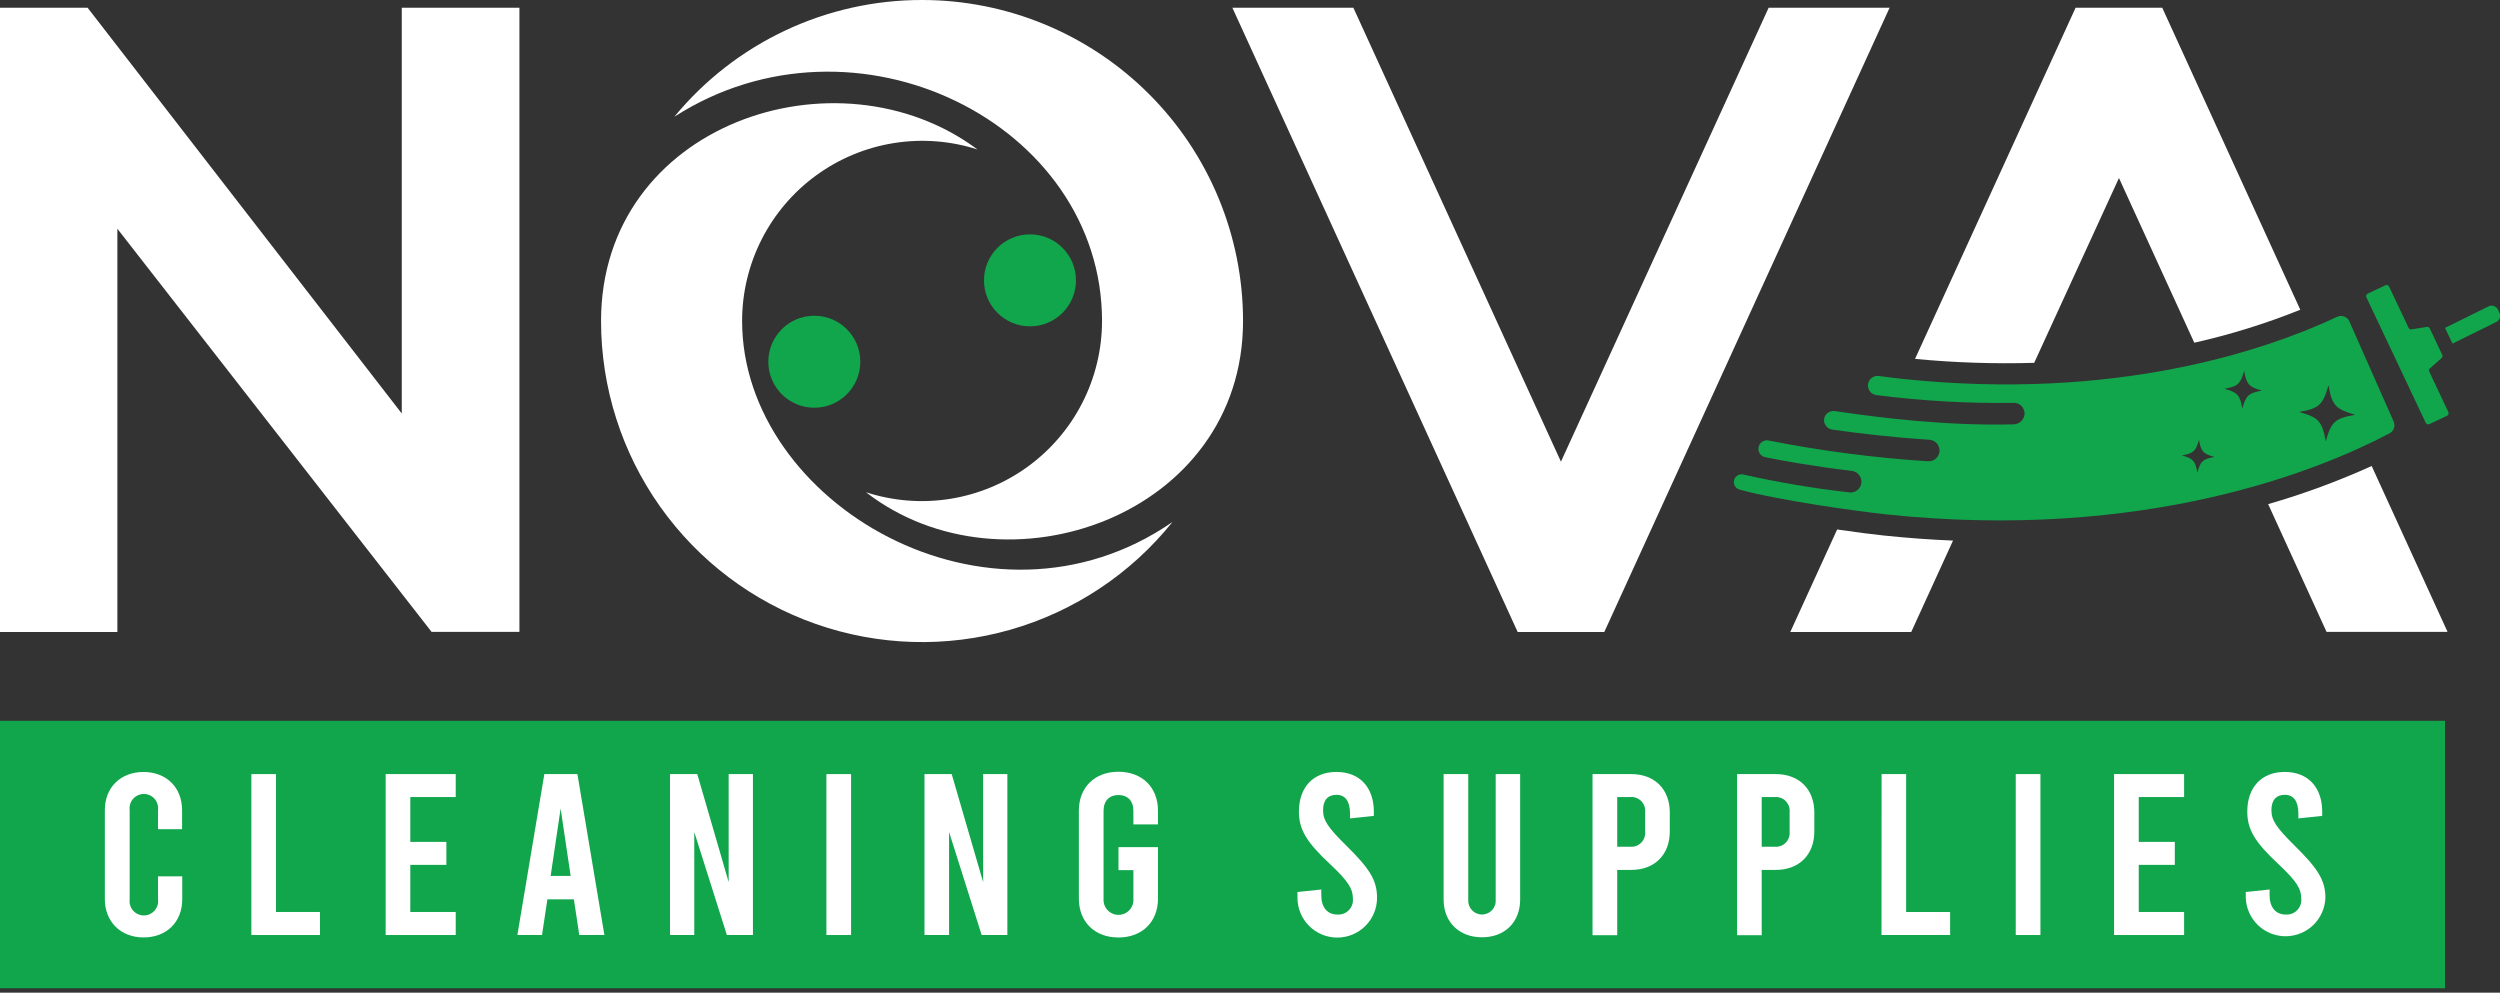
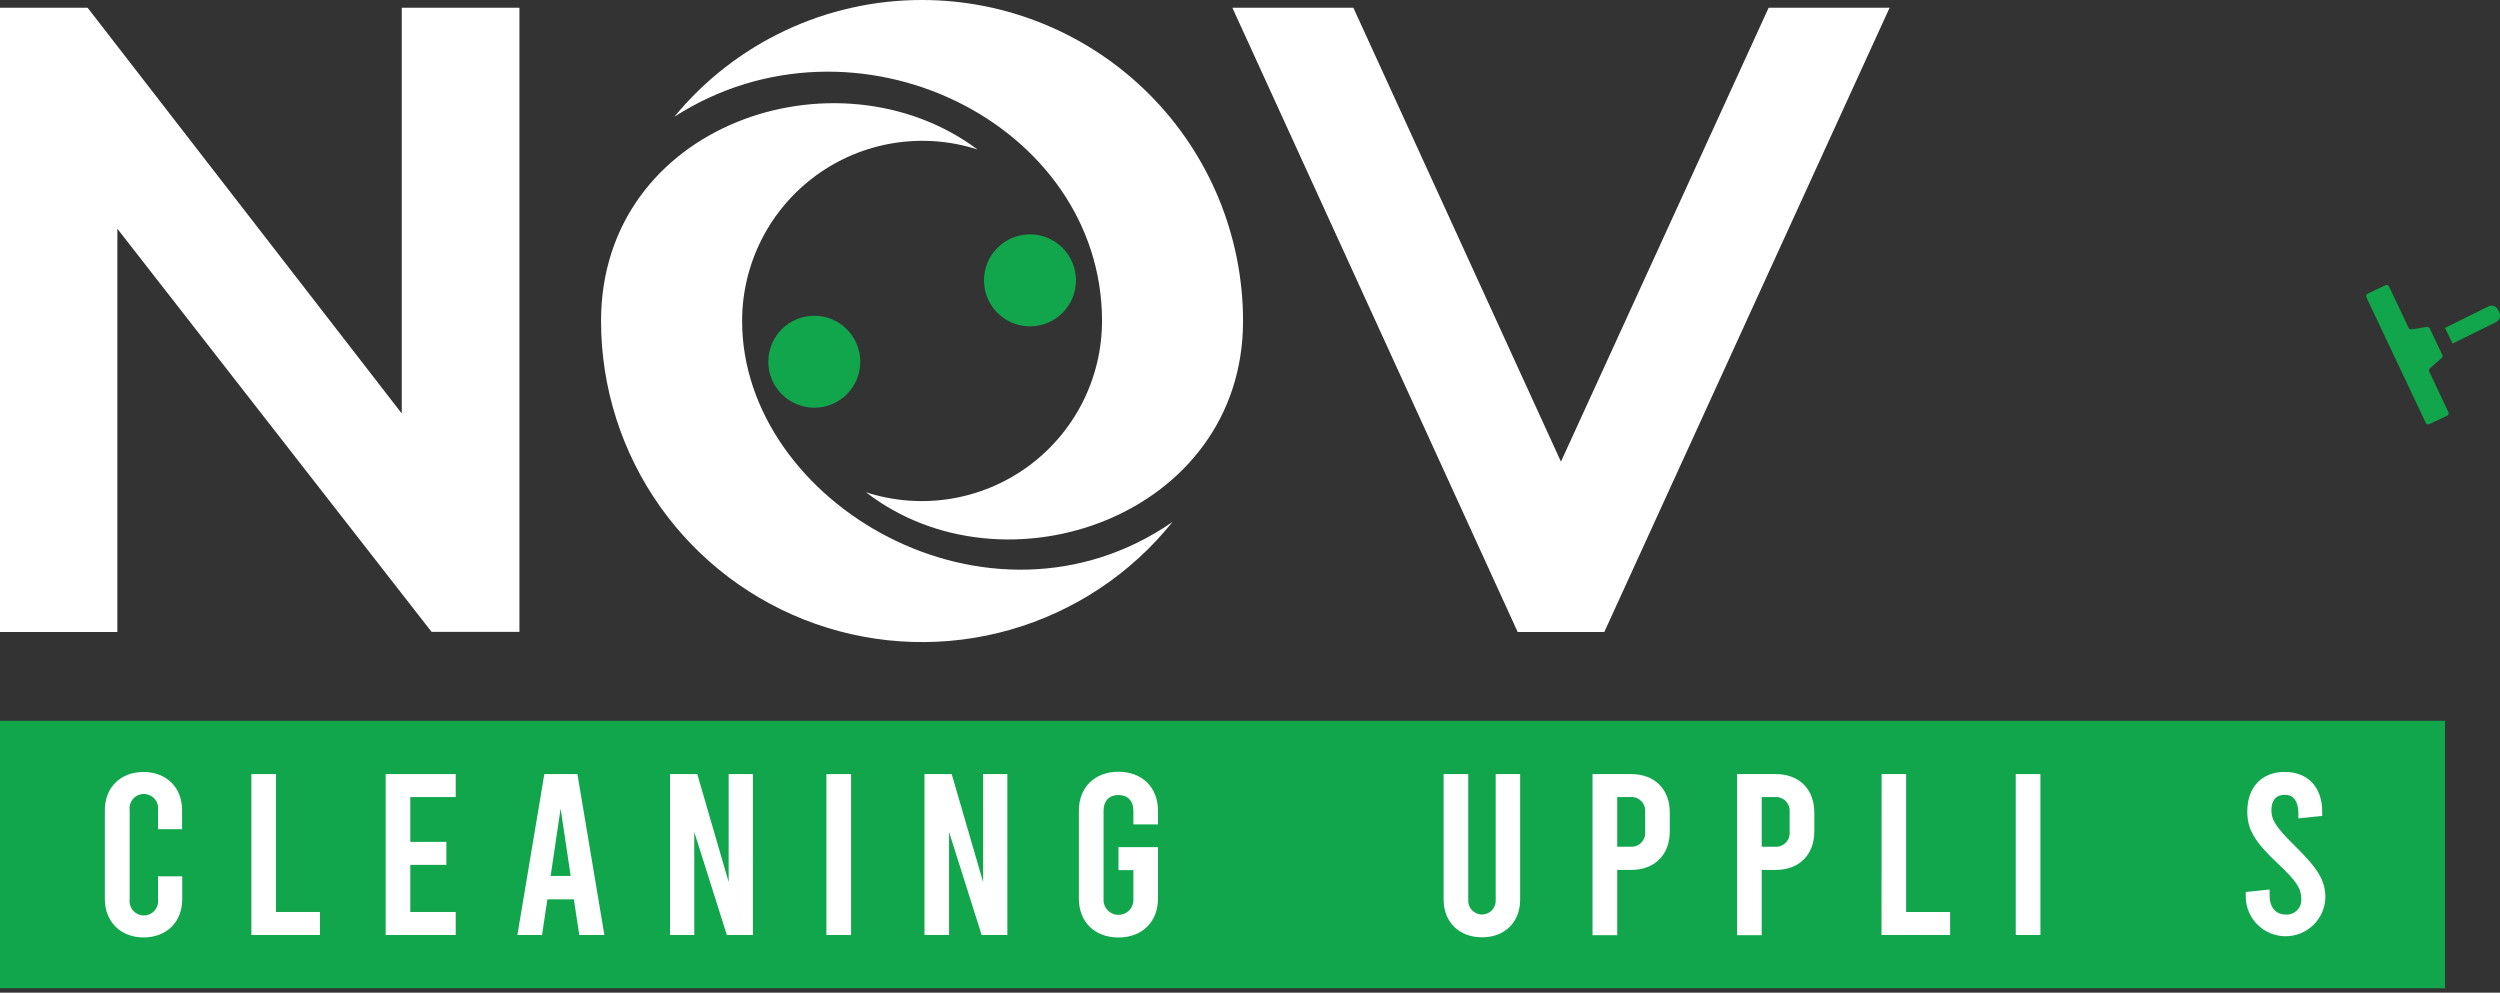
<svg xmlns="http://www.w3.org/2000/svg" width="204" height="81" viewBox="0 0 204 81" fill="none">
  <rect x="0" y="0" width="204" height="81" fill="#333333" stroke="none" />
  <g clip-path="url(#clip0_2001_76)">
    <path d="M32.784 0.63V33.741L7.147 0.63H0V51.57H9.577V18.665L35.215 51.558H42.385V0.63H32.784Z" fill="white" />
    <path d="M144.323 0.63L127.373 37.672L110.434 0.63H100.561L123.842 51.57H130.911L154.192 0.63H144.323Z" fill="white" />
-     <path d="M153.686 43.695C152.909 43.618 151.544 43.443 149.911 43.205L146.088 51.57H155.957L159.367 44.111C157.532 44.039 155.638 43.9 153.686 43.695ZM193.528 38.026C190.791 39.265 187.969 40.304 185.082 41.137L189.846 51.558H199.719L193.528 38.026ZM176.438 0.63H169.369L156.268 29.285C159.499 29.595 162.746 29.702 165.99 29.607L172.907 14.527L179.055 27.966C182.005 27.301 184.897 26.401 187.703 25.275L176.438 0.63Z" fill="white" />
    <path fill-rule="evenodd" clip-rule="evenodd" d="M60.556 26.197C60.555 23.879 61.103 21.595 62.153 19.529C63.203 17.463 64.727 15.675 66.6 14.311C68.472 12.946 70.641 12.043 72.929 11.676C75.217 11.309 77.56 11.488 79.765 12.198C68.329 3.674 49.046 10.102 49.046 26.197C49.046 31.622 50.73 36.913 53.866 41.34C57.002 45.766 61.434 49.111 66.552 50.91C71.669 52.71 77.22 52.877 82.436 51.387C87.652 49.898 92.278 46.825 95.673 42.595C80.722 52.926 60.556 41.043 60.556 26.197Z" fill="white" />
    <path fill-rule="evenodd" clip-rule="evenodd" d="M75.247 2.66527e-05C71.382 -0.005 67.564 0.846 64.067 2.493C60.571 4.141 57.483 6.543 55.026 9.527C69.776 0.051 89.926 10.048 89.926 26.197C89.924 28.518 89.372 30.805 88.317 32.872C87.261 34.938 85.731 36.726 83.852 38.088C81.974 39.45 79.799 40.349 77.507 40.71C75.214 41.071 72.869 40.884 70.662 40.165C81.978 48.929 101.432 42.109 101.432 26.197C101.432 19.251 98.674 12.59 93.763 7.677C88.853 2.765 82.193 0.003 75.247 2.66527e-05Z" fill="white" />
    <path d="M199.513 58.817H0V80.64H199.513V58.817Z" fill="#12A64C" />
    <path d="M8.555 73.369V66.105C8.555 64.266 9.826 62.994 11.708 62.994C13.59 62.994 14.858 64.27 14.858 66.105V67.66H12.894V66.105C12.916 65.941 12.902 65.773 12.853 65.615C12.805 65.456 12.723 65.309 12.614 65.185C12.504 65.06 12.37 64.96 12.218 64.892C12.067 64.823 11.903 64.788 11.737 64.788C11.572 64.788 11.408 64.823 11.257 64.892C11.105 64.96 10.97 65.06 10.861 65.185C10.752 65.309 10.67 65.456 10.622 65.615C10.573 65.773 10.559 65.941 10.581 66.105V73.384C10.559 73.549 10.573 73.716 10.622 73.875C10.67 74.033 10.752 74.18 10.861 74.305C10.97 74.429 11.105 74.529 11.257 74.597C11.408 74.666 11.572 74.701 11.737 74.701C11.903 74.701 12.067 74.666 12.218 74.597C12.37 74.529 12.504 74.429 12.614 74.305C12.723 74.18 12.805 74.033 12.853 73.875C12.902 73.716 12.916 73.549 12.894 73.384V71.51H14.87V73.384C14.87 75.224 13.598 76.495 11.72 76.495C9.842 76.495 8.555 75.208 8.555 73.369Z" fill="white" />
    <path d="M20.512 63.165H22.522V74.418H26.111V76.297H20.512V63.165Z" fill="white" />
    <path d="M31.47 63.165H37.186V65.039H33.48V68.698H36.424V70.573H33.48V74.418H37.186V76.297H31.47V63.165Z" fill="white" />
    <path d="M46.829 73.388H44.667L44.228 76.297H42.218L44.419 63.165H47.117L49.318 76.297H47.269L46.829 73.388ZM46.565 71.475L45.748 65.976L44.932 71.475H46.565Z" fill="white" />
    <path d="M54.673 63.165H56.897L59.459 71.98V63.165H61.439V76.297H59.312L56.652 67.89V76.297H54.673V63.165Z" fill="white" />
    <path d="M67.435 63.165H69.449V76.297H67.435V63.165Z" fill="white" />
    <path d="M75.438 63.165H77.658L80.224 71.98V63.165H82.2V76.297H80.104L77.444 67.89V76.297H75.438V63.165Z" fill="white" />
    <path d="M92.485 67.272V66.168C92.485 65.339 92.006 64.873 91.268 64.873C90.529 64.873 90.05 65.339 90.05 66.168V73.334C90.037 73.502 90.059 73.671 90.114 73.83C90.169 73.99 90.256 74.136 90.371 74.26C90.485 74.384 90.624 74.482 90.778 74.55C90.932 74.618 91.099 74.653 91.268 74.653C91.436 74.653 91.603 74.618 91.757 74.55C91.912 74.482 92.05 74.384 92.165 74.26C92.279 74.136 92.367 73.99 92.422 73.83C92.477 73.671 92.498 73.502 92.485 73.334V71.001H91.268V69.127H94.491V73.33C94.491 75.224 93.2 76.499 91.264 76.499C89.327 76.499 88.036 75.224 88.036 73.33V66.148C88.036 64.251 89.327 62.975 91.264 62.975C93.2 62.975 94.491 64.251 94.491 66.148V67.272H92.485Z" fill="white" />
-     <path d="M105.873 73.256V72.789L107.817 72.583V73.069C107.817 74.026 108.311 74.625 109.108 74.625C109.279 74.64 109.451 74.619 109.613 74.561C109.774 74.504 109.921 74.412 110.044 74.292C110.167 74.173 110.262 74.028 110.323 73.868C110.385 73.707 110.411 73.536 110.399 73.365C110.399 72.54 110.057 71.942 108.556 70.534C106.561 68.675 105.993 67.664 105.993 66.218C105.993 64.273 107.133 62.99 109.05 62.99C110.967 62.99 112.106 64.266 112.106 66.237V66.576L110.162 66.782V66.393C110.162 65.382 109.773 64.857 109.062 64.857C108.35 64.857 107.961 65.288 107.961 66.113C107.961 66.937 108.377 67.54 109.804 68.948C111.748 70.861 112.367 71.817 112.367 73.26C112.367 74.121 112.025 74.947 111.416 75.556C110.807 76.165 109.981 76.507 109.12 76.507C108.259 76.507 107.433 76.165 106.824 75.556C106.215 74.947 105.873 74.121 105.873 73.26V73.256Z" fill="white" />
    <path d="M117.799 73.407V63.165H119.809V73.407C119.796 73.562 119.816 73.718 119.866 73.865C119.917 74.012 119.997 74.147 120.102 74.262C120.207 74.376 120.335 74.467 120.478 74.53C120.62 74.592 120.774 74.625 120.929 74.625C121.085 74.625 121.238 74.592 121.381 74.53C121.523 74.467 121.651 74.376 121.756 74.262C121.861 74.147 121.942 74.012 121.992 73.865C122.043 73.718 122.062 73.562 122.049 73.407V63.165H124.044V73.407C124.044 75.247 122.792 76.483 120.933 76.483C119.074 76.483 117.799 75.247 117.799 73.407Z" fill="white" />
    <path d="M129.951 63.165H133.104C135.021 63.165 136.254 64.402 136.254 66.295V67.851C136.254 69.744 135.021 70.985 133.104 70.985H131.965V76.312H129.951V63.165ZM133.007 69.091C133.172 69.108 133.339 69.089 133.495 69.034C133.652 68.98 133.794 68.891 133.913 68.774C134.031 68.658 134.122 68.517 134.179 68.361C134.236 68.206 134.258 68.039 134.244 67.874V66.26C134.259 66.095 134.237 65.928 134.18 65.772C134.123 65.616 134.032 65.474 133.914 65.357C133.796 65.24 133.653 65.151 133.496 65.096C133.339 65.041 133.172 65.022 133.007 65.039H131.965V69.091H133.007Z" fill="white" />
    <path d="M141.745 63.165H144.894C146.815 63.165 148.048 64.402 148.048 66.295V67.851C148.048 69.744 146.815 70.985 144.894 70.985H143.755V76.312H141.745V63.165ZM144.801 69.091C144.966 69.109 145.132 69.089 145.289 69.034C145.445 68.98 145.587 68.891 145.705 68.774C145.823 68.658 145.914 68.517 145.971 68.361C146.027 68.205 146.049 68.039 146.034 67.874V66.26C146.049 66.095 146.027 65.929 145.971 65.773C145.914 65.617 145.823 65.476 145.705 65.359C145.588 65.242 145.445 65.153 145.289 65.098C145.133 65.043 144.966 65.022 144.801 65.039H143.755V69.091H144.801Z" fill="white" />
    <path d="M153.539 63.165H155.541V74.418H159.13V76.297H153.531L153.539 63.165Z" fill="white" />
    <path d="M164.485 63.165H166.499V76.297H164.485V63.165Z" fill="white" />
-     <path d="M172.507 63.165H178.223V65.039H174.521V68.698H177.465V70.573H174.521V74.418H178.223V76.297H172.507V63.165Z" fill="white" />
    <path d="M183.255 73.256V72.789L185.199 72.583V73.069C185.199 74.026 185.697 74.625 186.494 74.625C186.665 74.64 186.837 74.619 186.998 74.561C187.16 74.504 187.307 74.412 187.43 74.292C187.552 74.173 187.648 74.028 187.709 73.868C187.77 73.707 187.796 73.536 187.785 73.365C187.785 72.54 187.443 71.942 185.942 70.534C183.947 68.675 183.379 67.664 183.379 66.218C183.379 64.273 184.518 62.99 186.435 62.99C188.353 62.99 189.492 64.266 189.492 66.237V66.576L187.548 66.782V66.393C187.548 65.382 187.159 64.857 186.447 64.857C185.736 64.857 185.347 65.288 185.347 66.113C185.347 66.937 185.763 67.54 187.186 68.948C189.13 70.861 189.752 71.817 189.752 73.26C189.723 74.102 189.368 74.9 188.762 75.486C188.156 76.071 187.346 76.398 186.504 76.398C185.661 76.398 184.851 76.071 184.245 75.486C183.639 74.9 183.284 74.102 183.255 73.26V73.256Z" fill="white" />
    <path d="M84.047 26.629C86.119 26.629 87.799 24.949 87.799 22.877C87.799 20.804 86.119 19.124 84.047 19.124C81.974 19.124 80.294 20.804 80.294 22.877C80.294 24.949 81.974 26.629 84.047 26.629Z" fill="#12A64C" />
    <path d="M66.447 33.27C68.52 33.27 70.2 31.59 70.2 29.518C70.2 27.445 68.52 25.765 66.447 25.765C64.375 25.765 62.695 27.445 62.695 29.518C62.695 31.59 64.375 33.27 66.447 33.27Z" fill="#12A64C" />
    <path d="M199.684 33.923L198.237 34.608C198.211 34.62 198.182 34.628 198.153 34.629C198.124 34.631 198.095 34.626 198.068 34.617C198.04 34.607 198.015 34.592 197.993 34.572C197.972 34.553 197.954 34.529 197.942 34.503L193.096 24.257C193.073 24.203 193.07 24.142 193.091 24.087C193.111 24.031 193.152 23.986 193.205 23.961L194.652 23.277C194.705 23.252 194.766 23.25 194.821 23.269C194.876 23.289 194.921 23.329 194.947 23.382L196.542 26.753C196.563 26.796 196.597 26.832 196.64 26.854C196.683 26.877 196.731 26.885 196.779 26.877L198.031 26.675C198.079 26.667 198.128 26.675 198.171 26.698C198.213 26.72 198.248 26.756 198.268 26.8L199.287 28.954C199.308 28.998 199.314 29.047 199.304 29.095C199.294 29.143 199.269 29.186 199.233 29.218L198.28 30.058C198.244 30.09 198.22 30.133 198.21 30.18C198.201 30.227 198.208 30.276 198.229 30.319L199.785 33.628C199.809 33.681 199.813 33.741 199.794 33.796C199.775 33.851 199.735 33.897 199.684 33.923Z" fill="#12A64C" />
    <path d="M199.513 26.757L203.043 25.011C203.11 24.974 203.182 24.951 203.258 24.943C203.333 24.935 203.409 24.942 203.481 24.964C203.554 24.986 203.621 25.022 203.68 25.07C203.738 25.118 203.786 25.177 203.821 25.244L203.965 25.551C204.022 25.69 204.021 25.846 203.964 25.984C203.906 26.122 203.796 26.233 203.658 26.29L200.127 28.036L199.513 26.757Z" fill="#12A64C" />
-     <path d="M195.329 34.41L191.716 26.244C191.677 26.15 191.62 26.066 191.548 25.996C191.476 25.925 191.39 25.87 191.296 25.834C191.202 25.797 191.101 25.781 191 25.784C190.899 25.788 190.8 25.812 190.709 25.855C184.958 28.549 172.717 32.772 155.176 30.91C154.553 30.84 153.927 30.766 153.297 30.68C153.194 30.668 153.09 30.676 152.99 30.705C152.89 30.734 152.797 30.782 152.716 30.847C152.635 30.913 152.568 30.993 152.519 31.085C152.47 31.176 152.44 31.277 152.43 31.38C152.408 31.583 152.466 31.785 152.592 31.945C152.718 32.105 152.901 32.209 153.103 32.236C156.819 32.714 160.564 32.927 164.31 32.873C164.349 32.87 164.388 32.87 164.426 32.873C164.651 32.899 164.858 33.01 165.002 33.184C165.147 33.358 165.22 33.581 165.204 33.807C165.18 34.033 165.073 34.242 164.903 34.394C164.734 34.545 164.514 34.629 164.286 34.627C158.924 34.767 153.266 34.083 149.716 33.542H149.592C149.406 33.543 149.227 33.613 149.089 33.738C148.951 33.863 148.864 34.034 148.845 34.219C148.829 34.414 148.887 34.608 149.007 34.762C149.127 34.916 149.301 35.02 149.494 35.051C151.68 35.366 154.39 35.685 157.439 35.883C157.672 35.898 157.89 36.004 158.044 36.179C158.199 36.354 158.278 36.583 158.263 36.816C158.249 37.05 158.142 37.267 157.967 37.422C157.792 37.577 157.563 37.655 157.33 37.641C152.973 37.363 148.64 36.799 144.358 35.953C144.266 35.929 144.171 35.924 144.078 35.938C143.984 35.952 143.895 35.985 143.815 36.035C143.734 36.084 143.665 36.15 143.611 36.227C143.557 36.304 143.519 36.392 143.5 36.484C143.48 36.577 143.48 36.672 143.499 36.765C143.517 36.857 143.555 36.945 143.609 37.023C143.662 37.1 143.731 37.166 143.811 37.216C143.891 37.266 143.981 37.3 144.074 37.314C145.629 37.625 147.986 38.049 151.116 38.426C151.231 38.44 151.342 38.476 151.444 38.533C151.545 38.59 151.634 38.666 151.705 38.757C151.777 38.849 151.83 38.953 151.861 39.065C151.893 39.176 151.902 39.293 151.888 39.408C151.874 39.523 151.838 39.635 151.781 39.736C151.724 39.837 151.648 39.926 151.557 39.998C151.466 40.069 151.361 40.122 151.25 40.154C151.138 40.185 151.021 40.194 150.906 40.18C147.998 39.851 145.109 39.364 142.254 38.722C142.134 38.695 142.01 38.703 141.895 38.745C141.78 38.788 141.679 38.862 141.605 38.959C141.543 39.041 141.503 39.137 141.487 39.239C141.471 39.34 141.48 39.443 141.513 39.541C141.546 39.638 141.602 39.725 141.676 39.796C141.75 39.867 141.84 39.919 141.939 39.947C145.26 40.864 151.87 41.755 153.873 41.969C175.097 44.212 189.391 38.317 194.99 35.358C195.154 35.27 195.28 35.124 195.342 34.949C195.405 34.774 195.4 34.581 195.329 34.41ZM179.304 38.562C179.133 37.602 178.969 37.419 178.032 37.159C178.989 36.991 179.172 36.828 179.436 35.887C179.603 36.848 179.767 37.03 180.704 37.287C179.747 37.458 179.564 37.621 179.304 38.562ZM182.971 33.336C182.776 32.228 182.582 32.022 181.509 31.719C182.613 31.532 182.819 31.33 183.122 30.26C183.317 31.361 183.511 31.575 184.581 31.874C183.48 32.065 183.27 32.275 182.971 33.336ZM189.78 36.027C189.492 34.378 189.208 34.063 187.598 33.616C189.243 33.328 189.542 33.048 190.005 31.435C190.293 33.084 190.577 33.379 192.183 33.846C190.538 34.133 190.223 34.413 189.78 36.027Z" fill="#12A64C" />
  </g>
  <defs>
    <clipPath id="clip0_2001_76">
      <rect width="204" height="80.644" fill="white" />
    </clipPath>
  </defs>
</svg>